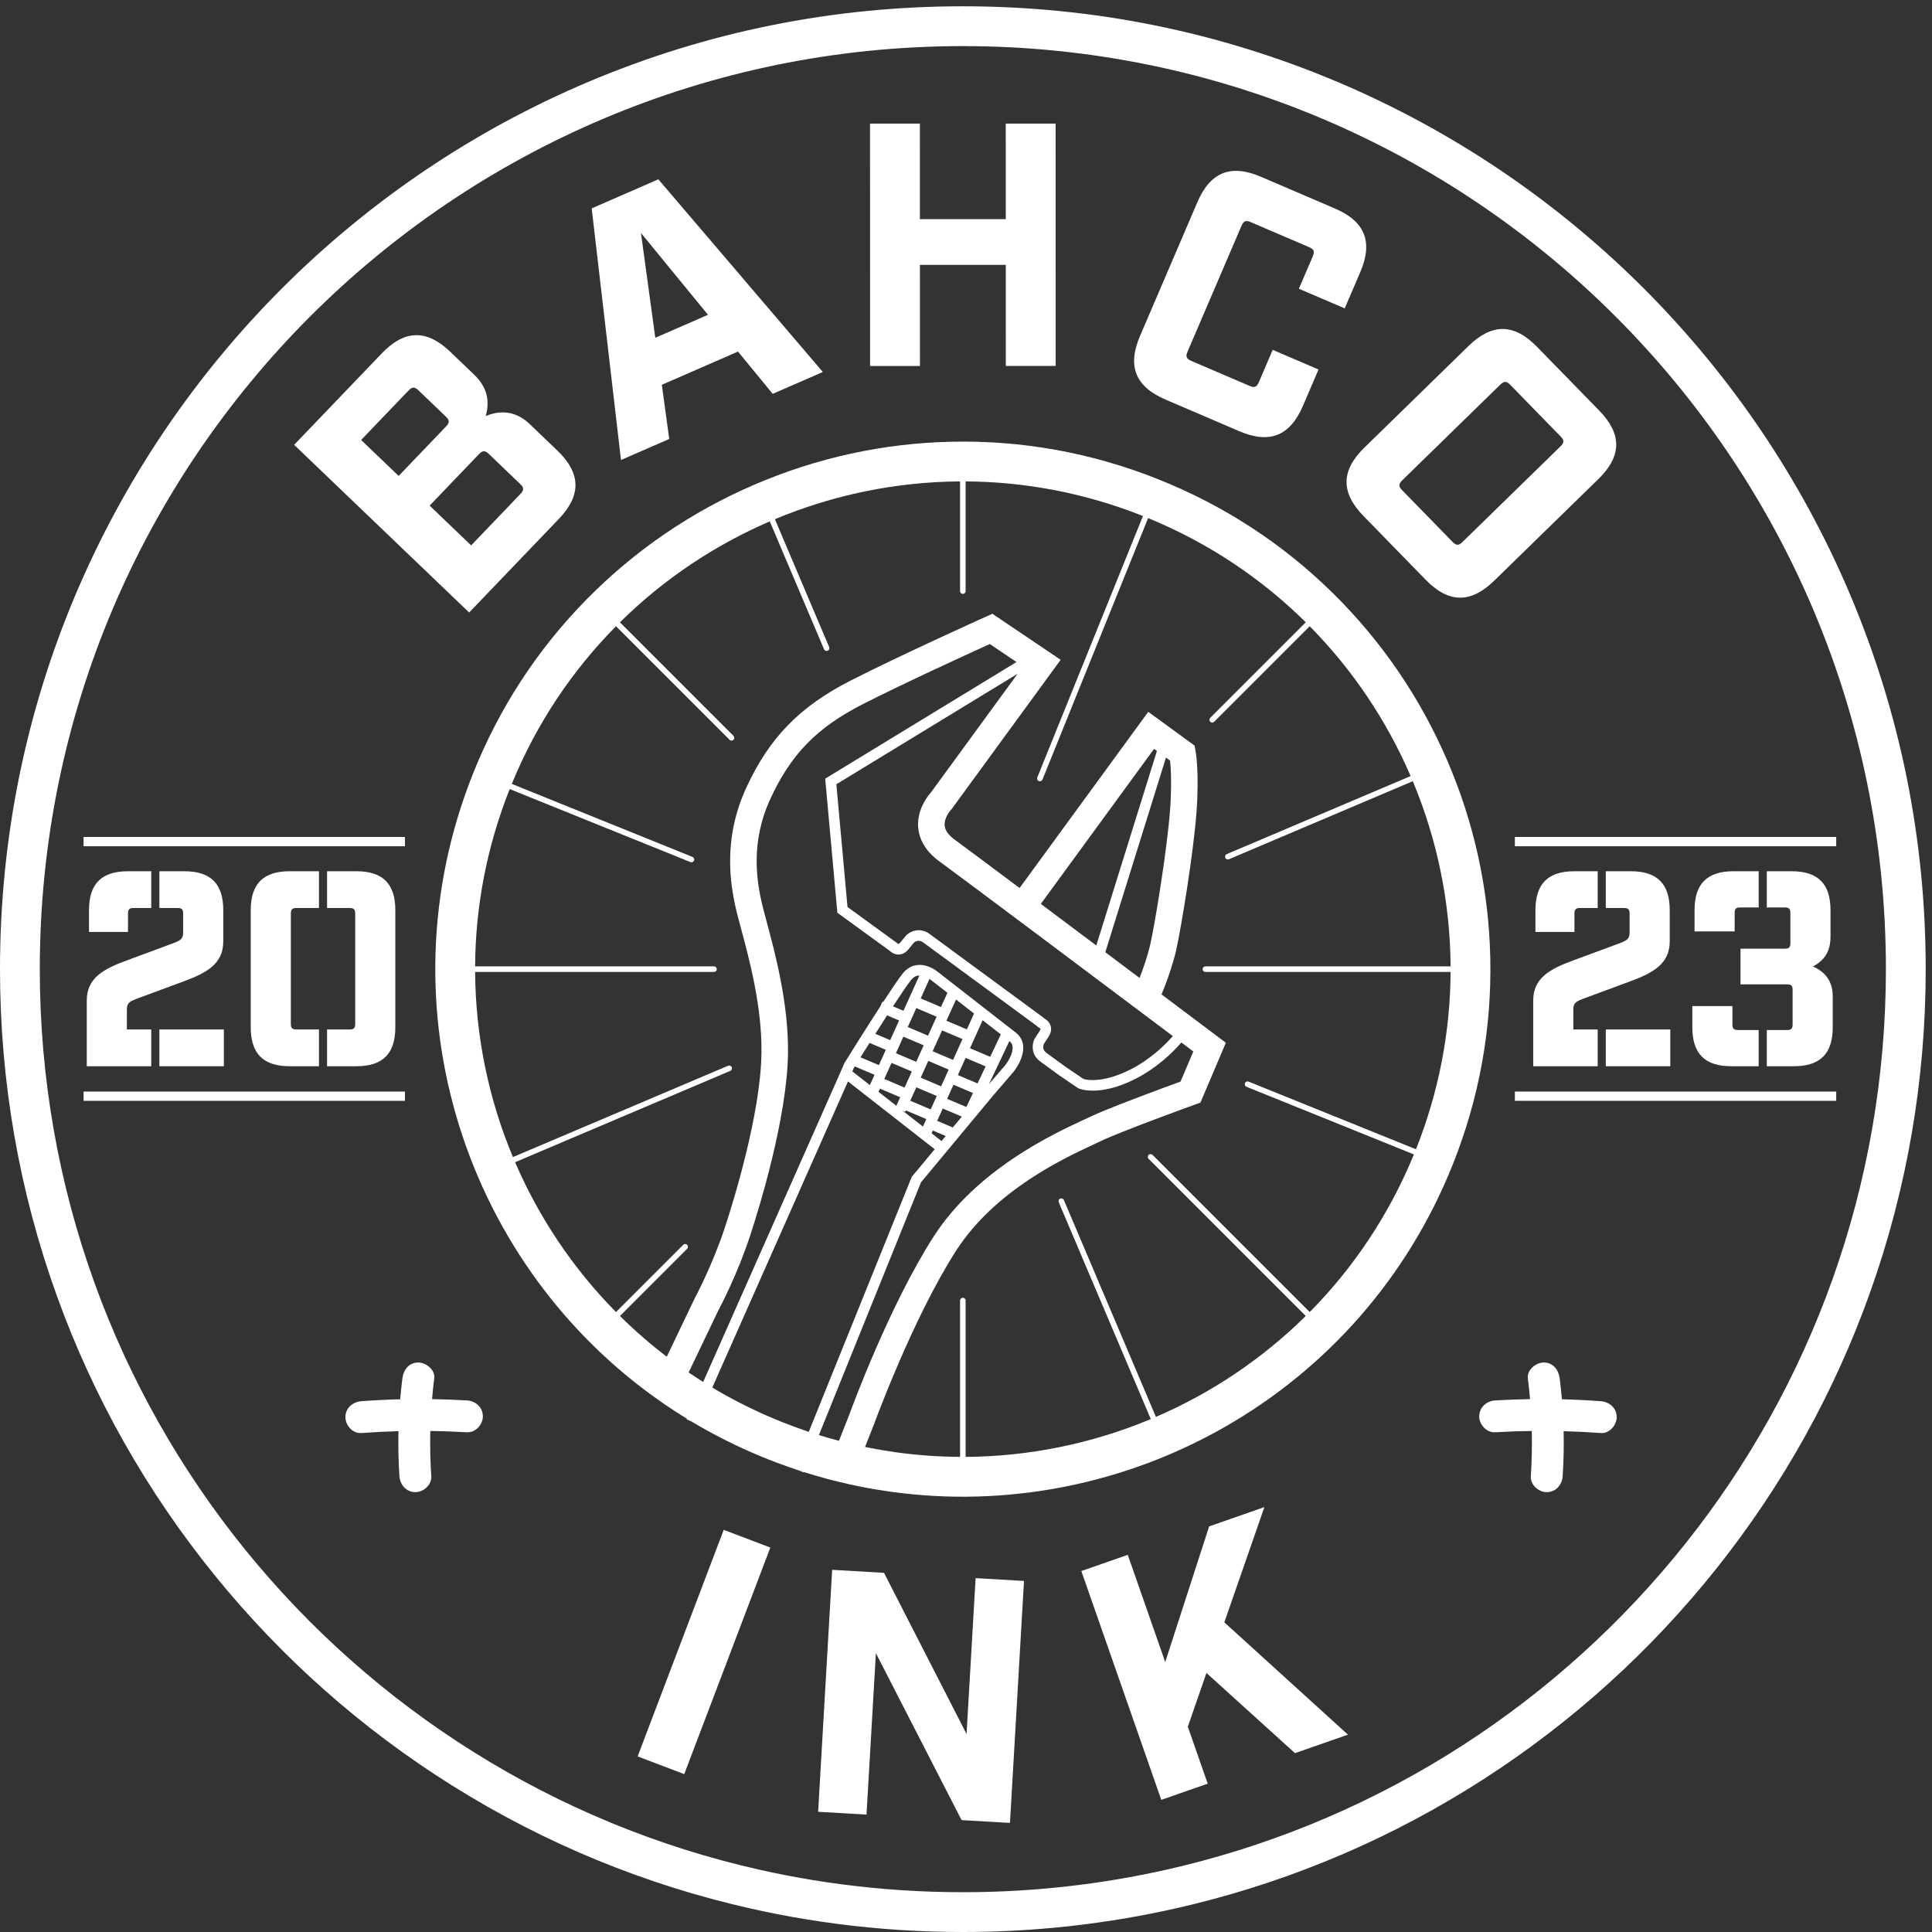
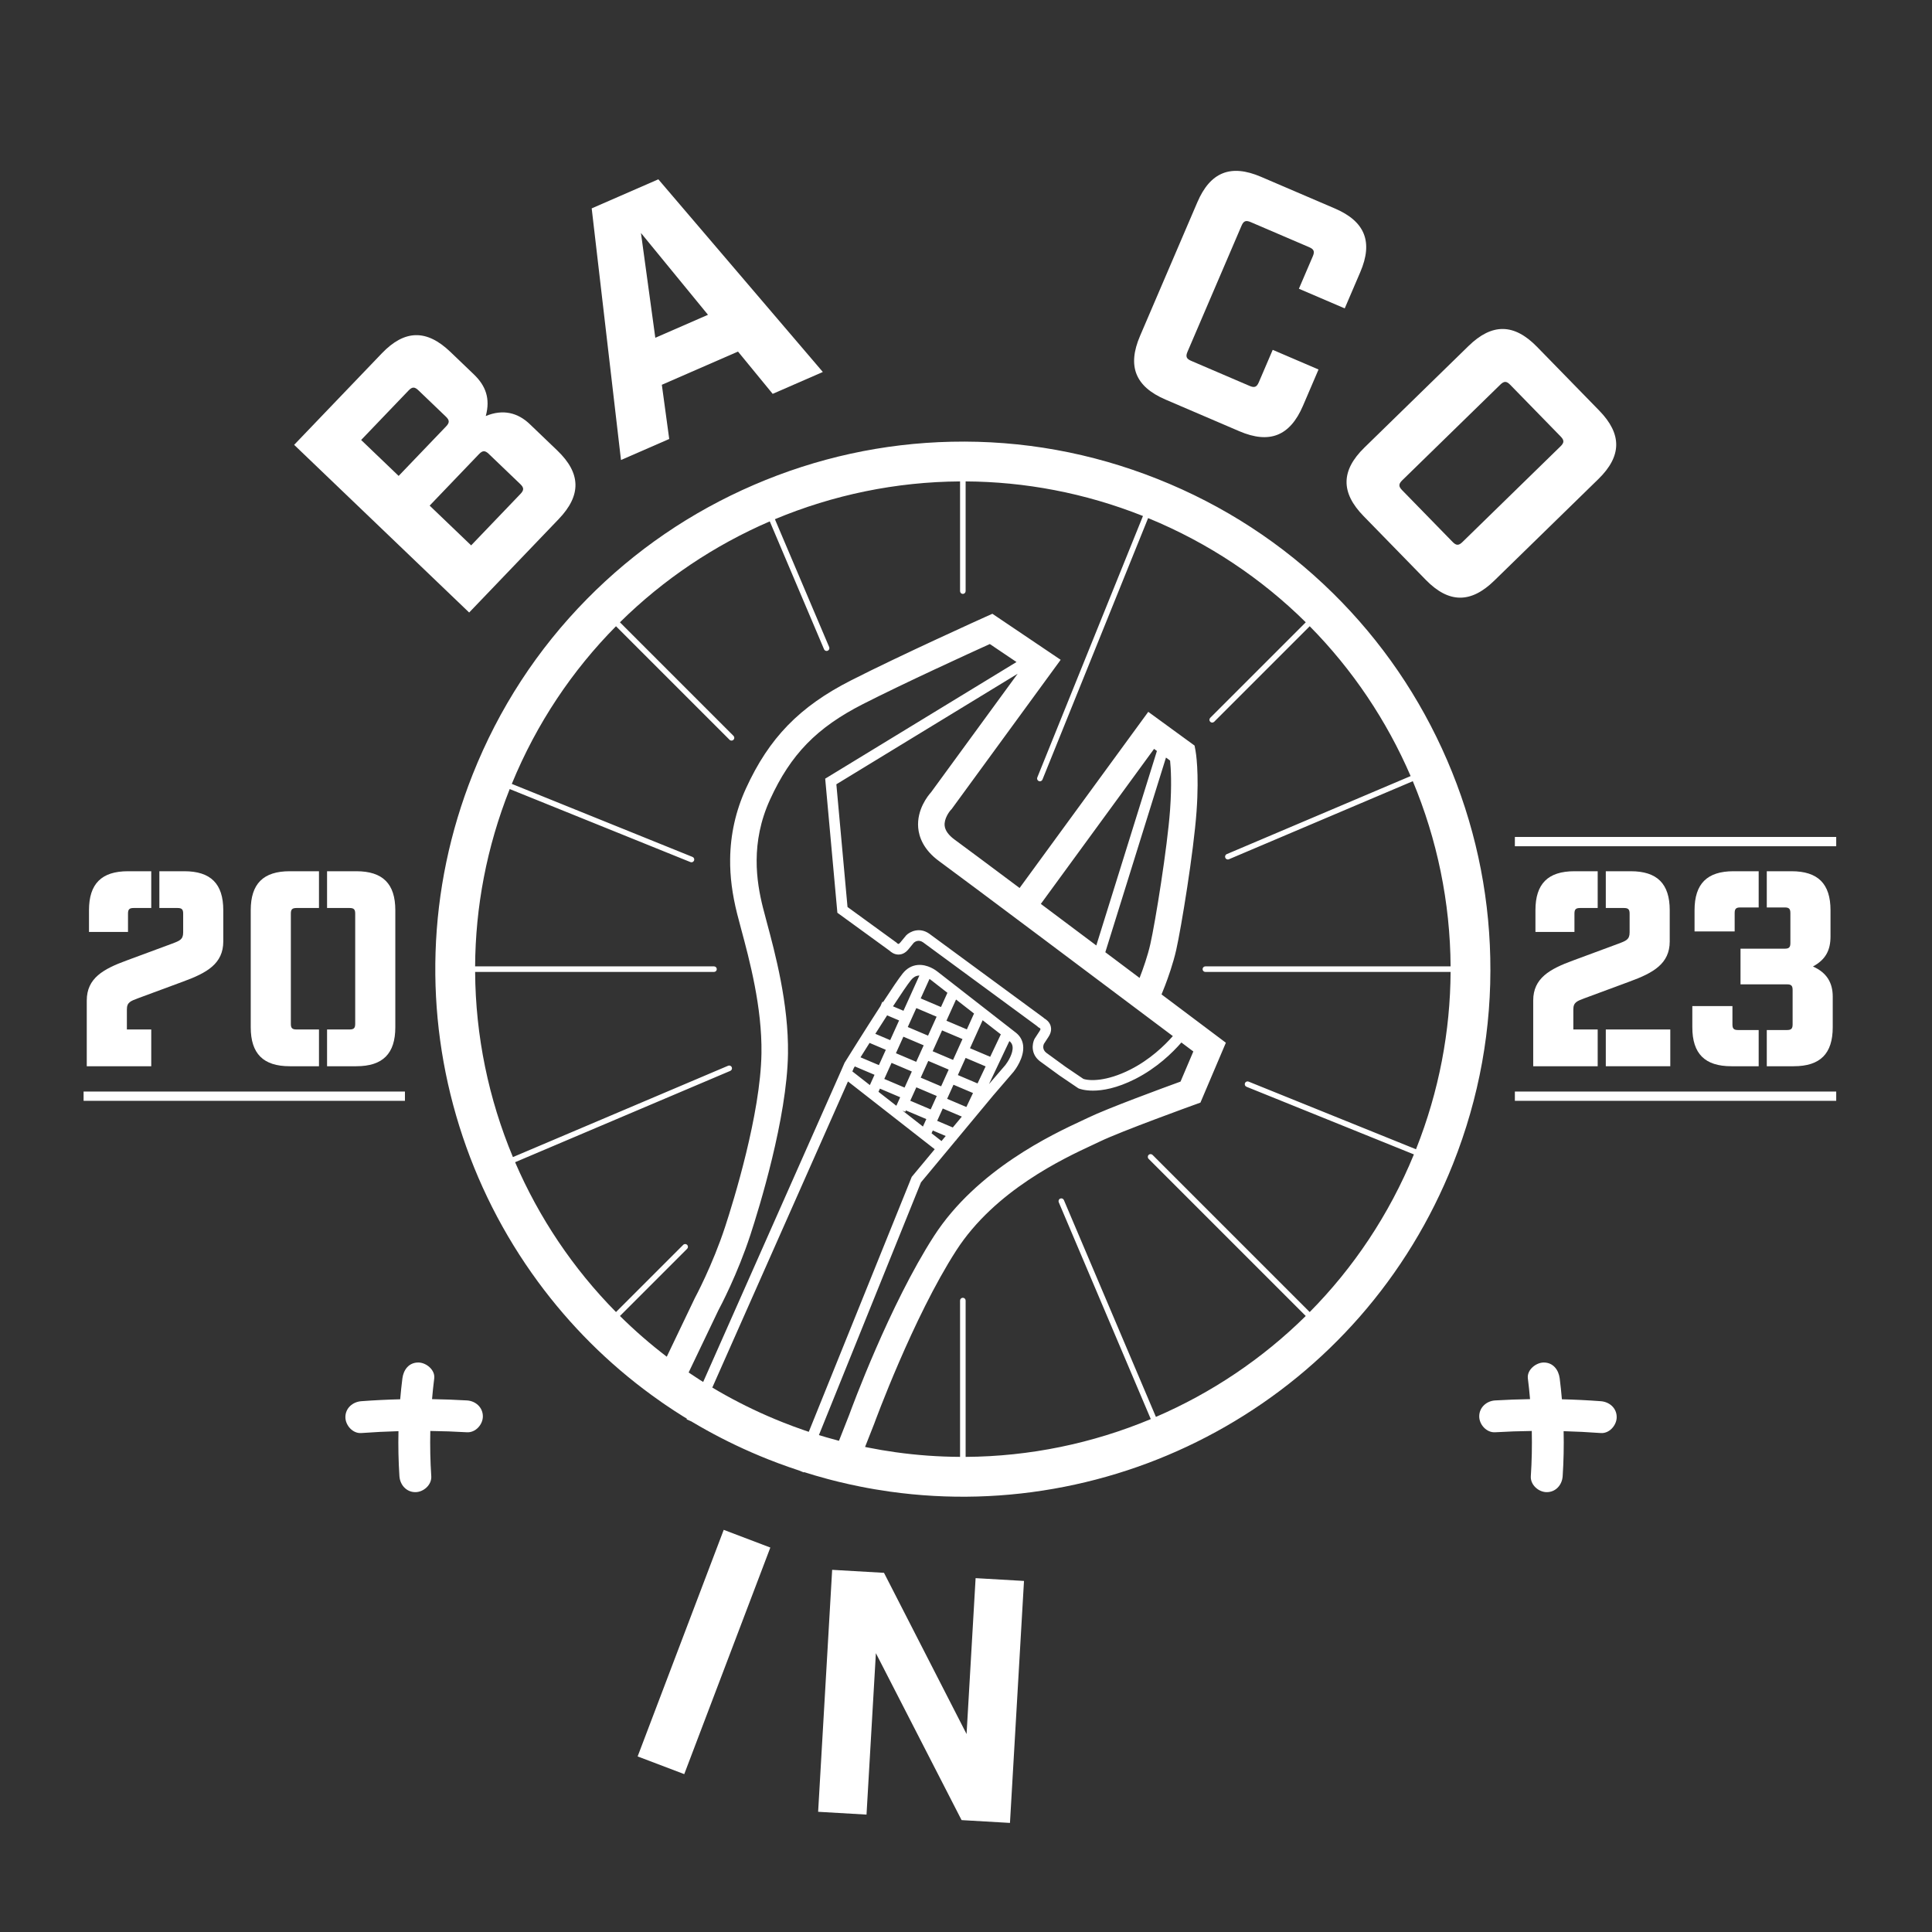
<svg xmlns="http://www.w3.org/2000/svg" width="100%" height="100%" viewBox="0 0 177 177" version="1.1" xml:space="preserve" style="fill-rule:evenodd;clip-rule:evenodd;stroke-linejoin:round;stroke-miterlimit:2;">
  <rect x="0" y="0" width="177" height="177" fill="#333333" stroke="none" />
  <g>
    <path d="M119.988,120.204L105.592,105.808C105.492,105.708 105.33,105.708 105.231,105.808C105.131,105.907 105.131,106.069 105.231,106.169L119.626,120.564C115.641,124.5 110.972,127.622 105.899,129.809L97.468,109.944C97.412,109.814 97.263,109.754 97.133,109.809C97.003,109.864 96.943,110.014 96.998,110.144L105.43,130.01C100.1,132.237 94.338,133.437 88.466,133.472L88.466,119.151C88.466,119.01 88.352,118.895 88.211,118.895C88.07,118.895 87.956,119.01 87.956,119.151L87.956,133.471C85.995,133.461 84.023,133.322 82.051,133.046C81.2,132.927 80.348,132.783 79.497,132.612C79.416,132.596 79.335,132.578 79.253,132.561L80.071,130.486L80.083,130.456C80.118,130.359 83.645,120.709 87.603,114.568C91.155,109.057 97.446,106.128 100.133,104.878C100.379,104.763 100.592,104.664 100.765,104.58C102.727,103.632 109.411,101.22 109.478,101.196L109.977,101.016L112.308,95.53L111.548,94.959C111.481,94.909 109.369,93.322 106.414,91.103C106.511,90.872 106.618,90.604 106.738,90.291C106.997,89.614 107.474,88.29 107.759,87.028C108.225,84.962 109.357,78.031 109.621,74.35C109.882,70.711 109.543,68.857 109.529,68.78L109.44,68.306L105.198,65.215L93.41,81.354C90.567,79.227 88.293,77.532 87.477,76.937C86.899,76.517 86.585,76.08 86.544,75.639C86.485,75.02 86.945,74.379 87.12,74.192L87.18,74.131L97.173,60.448L90.917,56.23L90.3,56.507C90.223,56.542 82.539,60.004 77.951,62.341C73.241,64.741 70.456,67.608 68.34,72.235C67.402,74.285 66.915,76.464 66.892,78.714C66.875,80.311 67.078,81.899 67.532,83.712C67.631,84.11 67.753,84.561 67.893,85.083C68.662,87.943 69.825,92.265 69.761,96.506C69.675,102.078 67.196,110.058 66.439,112.371C65.278,115.918 63.671,118.897 63.655,118.927L61.086,124.295C59.568,123.137 58.137,121.89 56.797,120.564L62.953,114.407C63.053,114.308 63.053,114.146 62.953,114.046C62.854,113.947 62.692,113.947 62.593,114.046L56.435,120.203C52.499,116.218 49.378,111.549 47.191,106.476L66.907,98.108C67.037,98.053 67.097,97.903 67.042,97.774C66.987,97.644 66.837,97.583 66.708,97.638L46.991,106.006C44.764,100.677 43.564,94.916 43.529,89.044L65.413,89.044C65.554,89.044 65.668,88.93 65.668,88.789C65.668,88.648 65.554,88.534 65.413,88.534L43.528,88.534C43.557,83.125 44.575,77.63 46.692,72.3C46.694,72.296 46.695,72.293 46.696,72.289L63.253,78.979C63.284,78.992 63.317,78.998 63.348,78.998C63.449,78.998 63.545,78.938 63.585,78.838C63.638,78.708 63.575,78.559 63.444,78.506L46.888,71.816C49.169,66.257 52.448,61.401 56.434,57.373L66.838,67.776C66.887,67.826 66.953,67.851 67.018,67.851C67.083,67.851 67.149,67.826 67.199,67.776C67.298,67.677 67.298,67.515 67.199,67.416L56.795,57.012C60.781,53.076 65.45,49.954 70.523,47.766L75.495,59.482C75.536,59.579 75.631,59.637 75.73,59.637C75.763,59.637 75.797,59.631 75.83,59.617C75.96,59.562 76.02,59.412 75.965,59.282L70.993,47.567C76.323,45.34 82.084,44.14 87.956,44.105L87.956,54.155C87.956,54.296 88.07,54.411 88.211,54.411C88.352,54.411 88.466,54.296 88.466,54.155L88.466,44.104C93.875,44.134 99.37,45.152 104.701,47.269C104.704,47.271 104.708,47.272 104.712,47.274L95.031,71.229C94.979,71.36 95.042,71.508 95.173,71.561C95.204,71.574 95.236,71.58 95.268,71.58C95.369,71.58 95.465,71.52 95.505,71.42L105.185,47.465C110.744,49.747 115.599,53.026 119.628,57.012L110.875,65.764C110.776,65.864 110.776,66.026 110.875,66.125C110.925,66.175 110.99,66.2 111.056,66.2C111.121,66.2 111.186,66.175 111.236,66.125L119.989,57.373C123.925,61.358 127.047,66.028 129.235,71.1L112.39,78.25C112.26,78.305 112.2,78.455 112.255,78.584C112.296,78.682 112.39,78.74 112.49,78.74C112.523,78.74 112.557,78.734 112.589,78.72L129.434,71.57C131.661,76.9 132.861,82.662 132.896,88.534L110.43,88.534C110.289,88.534 110.175,88.648 110.175,88.789C110.175,88.93 110.289,89.044 110.43,89.044L132.896,89.044C132.867,94.453 131.848,99.948 129.731,105.278C129.729,105.282 129.729,105.285 129.727,105.289L114.389,99.091C114.258,99.039 114.109,99.101 114.056,99.232C114.004,99.363 114.067,99.512 114.197,99.564L129.534,105.761C127.252,111.319 123.975,116.176 119.988,120.204ZM100.438,86.619C98.728,85.337 96.988,84.033 95.356,82.811L105.729,68.61L105.991,68.801L100.438,86.619ZM104.402,89.593C103.399,88.84 102.342,88.047 101.264,87.238L106.821,69.405L107.197,69.68C107.268,70.377 107.361,71.878 107.197,74.176C106.95,77.625 105.847,84.461 105.388,86.493C105.15,87.55 104.737,88.735 104.402,89.593ZM84.121,75.836C84.19,76.646 84.58,77.835 86.046,78.902C88.291,80.538 101.684,90.591 107.45,94.921C106.69,95.785 105.363,97.072 103.56,97.985C101.365,99.097 99.803,99.035 99.25,98.84L97.624,97.738L95.858,96.451C95.47,96.147 95.579,95.772 95.634,95.641L96.065,94.98C96.34,94.559 96.319,94.208 96.254,93.987C96.14,93.603 95.83,93.389 95.681,93.305L95.573,93.213L85.135,85.542L85.124,85.534C84.228,84.913 83.365,85.355 83.034,85.676L82.473,86.357C82.394,86.452 82.338,86.479 82.318,86.48C82.276,86.479 82.207,86.433 82.18,86.406L82.145,86.366L77.645,83.095L76.623,71.852L93.23,61.726L85.308,72.572C85.006,72.907 83.979,74.181 84.121,75.836ZM75.719,131.683C75.488,131.615 75.257,131.545 75.025,131.474L84.374,108.322L87.576,104.471L87.594,104.478L87.62,104.418L90.998,100.354L92.858,98.192L92.869,98.178C92.971,98.051 93.863,96.898 93.733,95.777C93.679,95.31 93.451,94.907 93.072,94.61L85.883,89.011C85.77,88.92 84.983,88.314 84.05,88.41C83.523,88.465 83.069,88.726 82.699,89.187C82.35,89.62 81.666,90.635 80.902,91.808L80.833,91.778L80.668,92.169C79.178,94.467 77.486,97.189 77.375,97.367L77.05,98.114L64.421,126.609C64.302,126.534 64.182,126.459 64.063,126.383C63.735,126.173 63.411,125.958 63.089,125.74L65.807,120.058C65.992,119.714 67.566,116.743 68.749,113.127C69.533,110.732 72.1,102.457 72.191,96.543C72.261,91.962 70.996,87.261 70.24,84.452C70.103,83.941 69.984,83.499 69.89,83.122C69.305,80.781 68.736,77.211 70.55,73.247C72.441,69.112 74.826,66.662 79.054,64.507C82.836,62.581 88.769,59.871 90.682,59.003L93.126,60.651L75.6,71.337L76.716,83.622L81.498,87.098C81.613,87.209 81.914,87.46 82.336,87.452C82.566,87.448 82.907,87.361 83.225,86.972L83.724,86.362C83.839,86.265 84.162,86.054 84.565,86.33L94.969,93.975L95.145,94.126L95.21,94.155C95.225,94.162 95.309,94.219 95.322,94.263C95.328,94.283 95.319,94.344 95.251,94.448L94.8,95.14L94.772,95.189C94.567,95.602 94.406,96.558 95.269,97.224L97.058,98.528L98.791,99.703L98.834,99.721C98.871,99.737 99.315,99.918 100.129,99.918C101.006,99.918 102.312,99.707 103.999,98.853C105.988,97.845 107.422,96.441 108.232,95.508C108.665,95.834 109.035,96.111 109.327,96.33L108.154,99.09C106.531,99.681 101.477,101.536 99.707,102.391C99.542,102.471 99.34,102.565 99.106,102.674C96.477,103.898 89.493,107.15 85.56,113.251C81.495,119.558 78.019,129.019 77.804,129.609L76.862,132C76.48,131.899 76.1,131.795 75.719,131.683ZM78.221,97.848C78.239,97.818 78.271,97.768 78.313,97.7L80.119,98.467L79.693,99.41L78.089,98.157L78.221,97.848ZM79.665,95.546L81.154,96.178L80.52,97.581L78.835,96.865C79.068,96.493 79.352,96.041 79.665,95.546ZM82.771,92.602L81.811,92.194C82.52,91.108 83.142,90.187 83.457,89.796C83.66,89.542 83.885,89.406 84.145,89.378C84.174,89.375 84.202,89.374 84.23,89.373L82.771,92.602ZM86.208,92.26L84.349,91.47L85.156,89.685C85.227,89.732 85.27,89.766 85.271,89.767L86.798,90.956L86.208,92.26ZM88.579,94.307L86.709,93.513L87.587,91.57L89.236,92.854L88.579,94.307ZM90.716,96.818L88.866,96.033L90.025,93.469L91.69,94.765L90.716,96.818ZM92.475,95.377C92.65,95.515 92.743,95.677 92.767,95.887C92.839,96.494 92.324,97.299 92.114,97.565L90.605,99.321L92.475,95.377ZM82.936,101.859L82.994,101.731L84.864,102.525L84.555,103.209L82.679,101.743L82.936,101.859ZM80.614,99.735L82.472,100.524L82.119,101.305L80.482,100.026L80.614,99.735ZM81.68,97.376L83.538,98.166L82.873,99.638L81.014,98.848L81.68,97.376ZM82.764,94.977L84.623,95.767L83.939,97.279L82.08,96.49L82.764,94.977ZM87.315,97.104L85.445,96.309L86.308,94.399L88.178,95.194L87.315,97.104ZM89.558,99.258L87.754,98.492L88.466,96.919L90.298,97.698L89.558,99.258ZM87.354,99.378L89.141,100.138L88.533,101.418L86.77,100.669L87.354,99.378ZM85.044,97.195L86.914,97.99L86.221,99.523L84.351,98.728L85.044,97.195ZM85.265,101.639L83.394,100.844L83.95,99.614L85.821,100.409L85.265,101.639ZM83.949,92.356L85.807,93.146L85.023,94.88L83.165,94.091L83.949,92.356ZM86.256,104.538L85.344,103.825L85.458,103.571L86.641,104.074L86.256,104.538ZM87.29,103.293L85.859,102.685L86.37,101.555L88.118,102.298L87.29,103.293ZM81.274,93.022L82.37,93.488L81.555,95.292L80.192,94.713C80.544,94.16 80.913,93.582 81.274,93.022ZM71.721,130.308C70.787,129.937 69.87,129.538 68.974,129.111C68.551,128.909 68.131,128.701 67.717,128.487C66.877,128.057 66.058,127.601 65.257,127.121L77.687,99.077L85.634,105.286L83.529,107.818L74.109,131.145L74.097,131.176C73.956,131.128 73.814,131.081 73.673,131.032C73.021,130.807 72.369,130.566 71.721,130.308ZM136.531,87.741C136.394,81.494 135.063,75.406 132.578,69.645C130.091,63.885 126.575,58.74 122.126,54.354C117.517,49.812 112.107,46.289 106.046,43.881C99.985,41.473 93.632,40.326 87.163,40.469C80.916,40.607 74.828,41.938 69.067,44.423C63.306,46.908 58.162,50.426 53.777,54.875C49.234,59.484 45.71,64.893 43.303,70.954C41.223,76.19 40.079,81.676 39.903,87.26C39.733,92.656 40.467,98.015 42.085,103.188C43.689,108.314 46.111,113.105 49.286,117.428C52.228,121.433 55.738,124.93 59.737,127.839C60.035,128.058 60.336,128.272 60.64,128.482C60.744,128.555 60.85,128.628 60.956,128.7C61.478,129.056 62.012,129.404 62.549,129.74C62.676,129.82 62.803,129.895 62.93,129.973L62.904,130.031L63.348,130.228C63.395,130.257 63.443,130.285 63.491,130.314C64.328,130.811 65.189,131.288 66.052,131.731C66.499,131.962 66.955,132.188 67.408,132.403C68.379,132.865 69.378,133.3 70.376,133.697C71.006,133.946 71.642,134.185 72.284,134.408C72.588,134.515 72.892,134.617 73.197,134.717L73.642,134.897L73.656,134.864C74.002,134.974 74.348,135.081 74.696,135.182C75.048,135.286 75.405,135.387 75.763,135.481C75.896,135.518 76.03,135.553 76.164,135.587C76.385,135.644 76.607,135.7 76.831,135.755C77.479,135.913 78.131,136.057 78.782,136.187C79.683,136.369 80.613,136.527 81.544,136.657C86.864,137.402 92.239,137.251 97.524,136.208C102.714,135.185 107.675,133.33 112.269,130.696C116.908,128.036 121.041,124.657 124.553,120.653C128.185,116.509 131.067,111.789 133.12,106.624C135.527,100.563 136.675,94.209 136.531,87.741Z" style="fill:white;fill-rule:nonzero;" />
-     <path d="M108.297,170.955C106.716,171.339 105.117,171.681 103.501,171.975C101.966,172.256 100.415,172.495 98.851,172.691C97.972,172.802 97.09,172.898 96.204,172.981C93.574,173.228 90.907,173.354 88.211,173.354C86.305,173.354 84.414,173.291 82.54,173.167C81.654,173.109 80.772,173.036 79.894,172.949C78.061,172.772 76.245,172.534 74.449,172.24C72.835,171.975 71.238,171.665 69.655,171.311C31.877,162.854 3.646,129.117 3.646,88.789C3.646,42.085 41.507,4.224 88.211,4.224C134.916,4.224 172.777,42.085 172.777,88.789C172.777,128.571 145.305,161.939 108.297,170.955ZM169.49,54.452C167.278,49.224 164.542,44.182 161.356,39.467C158.201,34.796 154.577,30.405 150.587,26.414C146.596,22.423 142.204,18.8 137.534,15.645C132.818,12.459 127.776,9.722 122.549,7.511C111.671,2.91 100.118,0.577 88.211,0.577C76.304,0.577 64.752,2.91 53.874,7.511C48.646,9.722 43.605,12.459 38.889,15.645C34.218,18.8 29.827,22.423 25.836,26.414C21.845,30.405 18.222,34.796 15.067,39.467C11.881,44.182 9.144,49.224 6.933,54.452C2.332,65.33 0,76.882 0,88.789C0,99.076 1.755,109.155 5.218,118.745C8.564,128.013 13.42,136.61 19.651,144.298C25.827,151.917 33.168,158.415 41.469,163.611C49.929,168.906 59.144,172.694 68.858,174.869C70.513,175.239 72.196,175.566 73.86,175.838C75.741,176.146 77.653,176.395 79.543,176.578C80.458,176.669 81.385,176.745 82.3,176.805C84.261,176.935 86.249,177 88.211,177C90.988,177 93.792,176.869 96.545,176.611C97.462,176.526 98.392,176.424 99.307,176.308C100.923,176.105 102.555,175.854 104.156,175.562C105.806,175.262 107.49,174.903 109.159,174.497C118.682,172.177 127.7,168.3 135.961,162.971C144.077,157.737 151.246,151.246 157.268,143.68C163.348,136.041 168.083,127.524 171.341,118.365C174.713,108.888 176.423,98.938 176.423,88.789C176.423,76.882 174.09,65.33 169.49,54.452Z" style="fill:white;fill-rule:nonzero;" />
    <path d="M43.883,41.604C44.212,41.26 44.437,41.255 44.78,41.585L47.666,44.35C48.01,44.679 48.015,44.903 47.685,45.247L43.164,49.965L39.362,46.322L43.883,41.604ZM33.086,40.309L37.432,35.774C37.761,35.43 37.985,35.425 38.329,35.755L40.848,38.169C41.192,38.498 41.197,38.722 40.867,39.066L36.522,43.601L33.086,40.309ZM51.19,47.55C53.275,45.374 53.231,43.356 51.055,41.271L48.536,38.857C47.459,37.825 46.105,37.45 44.504,38.113C44.941,36.511 44.489,35.331 43.413,34.3L41.26,32.237C39.084,30.152 37.066,30.195 34.981,32.371L26.948,40.754L42.982,56.116L51.19,47.55Z" style="fill:white;fill-rule:nonzero;" />
    <path d="M64.862,28.84L60.036,30.945L58.721,21.344L64.862,28.84ZM61.311,40.217L60.634,35.252L67.612,32.209L70.79,36.083L75.384,34.079L60.314,16.428L54.208,19.091L56.892,42.144L61.311,40.217Z" style="fill:white;fill-rule:nonzero;" />
-     <path d="M84.281,33.529L84.278,24.267L92.145,24.265L92.148,33.527L96.715,33.526L96.71,11.321L92.142,11.322L92.144,20.077L84.277,20.079L84.275,11.324L79.707,11.325L79.713,33.531L84.281,33.529Z" style="fill:white;fill-rule:nonzero;" />
    <path d="M106.776,36.606L113.54,39.506C116.31,40.693 118.184,39.944 119.372,37.174L120.797,33.851L116.599,32.051L115.324,35.025C115.136,35.462 114.928,35.545 114.49,35.358L109.126,33.058C108.689,32.87 108.605,32.662 108.793,32.225L113.743,20.679C113.93,20.242 114.138,20.159 114.576,20.346L119.94,22.646C120.378,22.834 120.461,23.042 120.273,23.479L118.998,26.453L123.197,28.253L124.622,24.929C125.809,22.16 125.06,20.285 122.29,19.098L115.526,16.198C112.756,15.01 110.882,15.76 109.694,18.53L104.445,30.775C103.257,33.544 104.007,35.419 106.776,36.606Z" style="fill:white;fill-rule:nonzero;" />
    <path d="M128.463,44.007L137.454,35.235C137.795,34.903 138.019,34.905 138.352,35.246L142.981,39.991C143.314,40.332 143.311,40.556 142.97,40.888L133.979,49.661C133.639,49.993 133.414,49.99 133.082,49.65L128.451,44.904C128.119,44.564 128.123,44.339 128.463,44.007ZM124.924,47.283L130.617,53.118C132.721,55.275 134.74,55.3 136.897,53.196L146.433,43.892C148.589,41.788 148.614,39.769 146.51,37.612L140.817,31.777C138.712,29.62 136.694,29.595 134.537,31.7L125.001,41.004C122.844,43.108 122.819,45.127 124.924,47.283Z" style="fill:white;fill-rule:nonzero;" />
    <path d="M58.417,160.915L62.687,162.537L70.574,141.779L66.303,140.157L58.417,160.915Z" style="fill:white;fill-rule:nonzero;" />
    <path d="M88.552,158.863L80.988,144.095L76.238,143.82L74.953,165.987L79.386,166.244L80.244,151.455L88.095,166.749L92.528,167.006L93.813,144.838L89.38,144.581L88.552,158.863Z" style="fill:white;fill-rule:nonzero;" />
-     <path d="M115.837,138.072L110.776,139.84L106.752,152.268L103.32,142.446L99.067,143.931L106.391,164.894L110.644,163.408L108.823,158.197L110.528,153.267L118.64,160.615L123.491,158.92L112.167,148.629L115.837,138.072Z" style="fill:white;fill-rule:nonzero;" />
-     <rect x="7.658" y="76.678" width="29.44" height="0.851" style="fill:white;fill-rule:nonzero;" />
    <rect x="7.658" y="100.002" width="29.44" height="0.85" style="fill:white;fill-rule:nonzero;" />
    <rect x="138.785" y="76.678" width="29.44" height="0.851" style="fill:white;fill-rule:nonzero;" />
    <rect x="138.785" y="100.002" width="29.44" height="0.85" style="fill:white;fill-rule:nonzero;" />
    <path d="M146.655,128.371C145.469,128.283 144.281,128.224 143.093,128.195C143.038,127.557 142.973,126.92 142.892,126.284C142.792,125.503 142.293,124.826 141.434,124.826C140.723,124.826 139.875,125.497 139.975,126.284C140.056,126.916 140.121,127.549 140.175,128.182C139.109,128.199 138.043,128.237 136.978,128.3C136.191,128.347 135.519,128.937 135.519,129.76C135.519,130.512 136.188,131.264 136.978,131.217C138.096,131.15 139.215,131.111 140.334,131.098C140.365,132.479 140.338,133.862 140.246,135.244C140.193,136.031 140.954,136.703 141.704,136.703C142.537,136.703 143.11,136.034 143.163,135.244C143.254,133.869 143.282,132.492 143.251,131.117C144.386,131.148 145.521,131.204 146.655,131.288C147.441,131.348 148.113,130.576 148.113,129.831C148.113,128.992 147.444,128.43 146.655,128.371Z" style="fill:white;fill-rule:nonzero;" />
    <path d="M42.779,128.3C41.714,128.237 40.648,128.199 39.582,128.182C39.636,127.549 39.701,126.916 39.782,126.284C39.882,125.501 39.04,124.826 38.323,124.826C37.452,124.826 36.965,125.499 36.865,126.284C36.784,126.92 36.719,127.557 36.664,128.195C35.476,128.224 34.288,128.283 33.102,128.371C32.316,128.43 31.643,129.001 31.643,129.831C31.643,130.574 32.312,131.348 33.102,131.288C34.236,131.204 35.371,131.148 36.506,131.117C36.475,132.492 36.503,133.869 36.594,135.244C36.647,136.031 37.227,136.703 38.053,136.703C38.801,136.703 39.564,136.035 39.511,135.244C39.419,133.862 39.392,132.479 39.423,131.098C40.542,131.111 41.661,131.15 42.779,131.217C43.566,131.264 44.237,130.514 44.237,129.76C44.237,128.93 43.568,128.348 42.779,128.3Z" style="fill:white;fill-rule:nonzero;" />
    <path d="M11.727,83.697C11.727,83.314 11.854,83.187 12.237,83.187L13.857,83.187L13.857,79.818L11.727,79.818C9.302,79.818 8.153,80.966 8.153,83.391L8.153,85.382L11.727,85.382L11.727,83.697Z" style="fill:white;fill-rule:nonzero;" />
-     <rect x="14.6" y="94.315" width="5.908" height="3.368" style="fill:white;fill-rule:nonzero;" />
    <path d="M12.645,91.456L16.781,89.925C18.951,89.133 20.456,88.291 20.456,86.249L20.456,83.391C20.456,80.966 19.308,79.818 16.883,79.818L14.6,79.818L14.6,83.187L16.271,83.187C16.654,83.187 16.781,83.314 16.781,83.697L16.781,85.433C16.781,86.096 16.424,86.198 15.76,86.454L11.624,87.985C9.455,88.776 7.949,89.618 7.949,91.66L7.949,97.683L13.857,97.683L13.857,94.315L11.624,94.315L11.624,92.477C11.624,91.813 11.982,91.711 12.645,91.456Z" style="fill:white;fill-rule:nonzero;" />
    <path d="M32.032,94.315L29.964,94.315L29.964,97.683L32.644,97.683C35.069,97.683 36.217,96.535 36.217,94.11L36.217,83.391C36.217,80.966 35.069,79.818 32.644,79.818L29.964,79.818L29.964,83.187L32.032,83.187C32.414,83.187 32.542,83.314 32.542,83.697L32.542,93.804C32.542,94.187 32.414,94.315 32.032,94.315Z" style="fill:white;fill-rule:nonzero;" />
    <path d="M27.157,83.187L29.223,83.187L29.223,79.818L26.544,79.818C24.12,79.818 22.971,80.966 22.971,83.391L22.971,94.11C22.971,96.535 24.12,97.683 26.544,97.683L29.223,97.683L29.223,94.315L27.157,94.315C26.774,94.315 26.646,94.187 26.646,93.804L26.646,83.697C26.646,83.314 26.774,83.187 27.157,83.187Z" style="fill:white;fill-rule:nonzero;" />
    <path d="M140.465,97.683L146.372,97.683L146.372,94.315L144.141,94.315L144.141,92.477C144.141,91.813 144.498,91.711 145.162,91.456L149.297,89.925C151.466,89.133 152.972,88.291 152.972,86.249L152.972,83.391C152.972,80.966 151.823,79.818 149.399,79.818L147.115,79.818L147.115,83.187L148.786,83.187C149.169,83.187 149.297,83.314 149.297,83.697L149.297,85.433C149.297,86.096 148.939,86.198 148.276,86.454L144.141,87.985C141.972,88.776 140.465,89.618 140.465,91.66L140.465,97.683Z" style="fill:white;fill-rule:nonzero;" />
    <rect x="147.115" y="94.315" width="5.908" height="3.368" style="fill:white;fill-rule:nonzero;" />
    <path d="M144.243,83.697C144.243,83.314 144.371,83.187 144.754,83.187L146.372,83.187L146.372,79.818L144.243,79.818C141.817,79.818 140.669,80.966 140.669,83.391L140.669,85.382L144.243,85.382L144.243,83.697Z" style="fill:white;fill-rule:nonzero;" />
    <path d="M163.515,86.913L159.457,86.913L159.457,90.18L163.719,90.18C164.102,90.18 164.23,90.307 164.23,90.69L164.23,93.855C164.23,94.238 164.102,94.366 163.719,94.366L161.864,94.366L161.864,97.683L164.332,97.683C166.758,97.683 167.906,96.535 167.906,94.11L167.906,91.303C167.906,90.052 167.37,89.108 166.093,88.546C167.268,87.908 167.702,87.041 167.702,85.79L167.702,83.391C167.702,80.966 166.554,79.818 164.128,79.818L161.864,79.818L161.864,83.136L163.515,83.136C163.898,83.136 164.026,83.263 164.026,83.646L164.026,86.402C164.026,86.785 163.898,86.913 163.515,86.913Z" style="fill:white;fill-rule:nonzero;" />
    <path d="M155.246,83.391L155.246,85.331L158.921,85.331L158.921,83.646C158.921,83.263 159.049,83.136 159.432,83.136L161.121,83.136L161.121,79.818L158.819,79.818C156.394,79.818 155.246,80.966 155.246,83.391Z" style="fill:white;fill-rule:nonzero;" />
    <path d="M155.042,94.11C155.042,96.535 156.19,97.683 158.615,97.683L161.121,97.683L161.121,94.366L159.227,94.366C158.845,94.366 158.717,94.238 158.717,93.855L158.717,92.171L155.042,92.171L155.042,94.11Z" style="fill:white;fill-rule:nonzero;" />
  </g>
</svg>